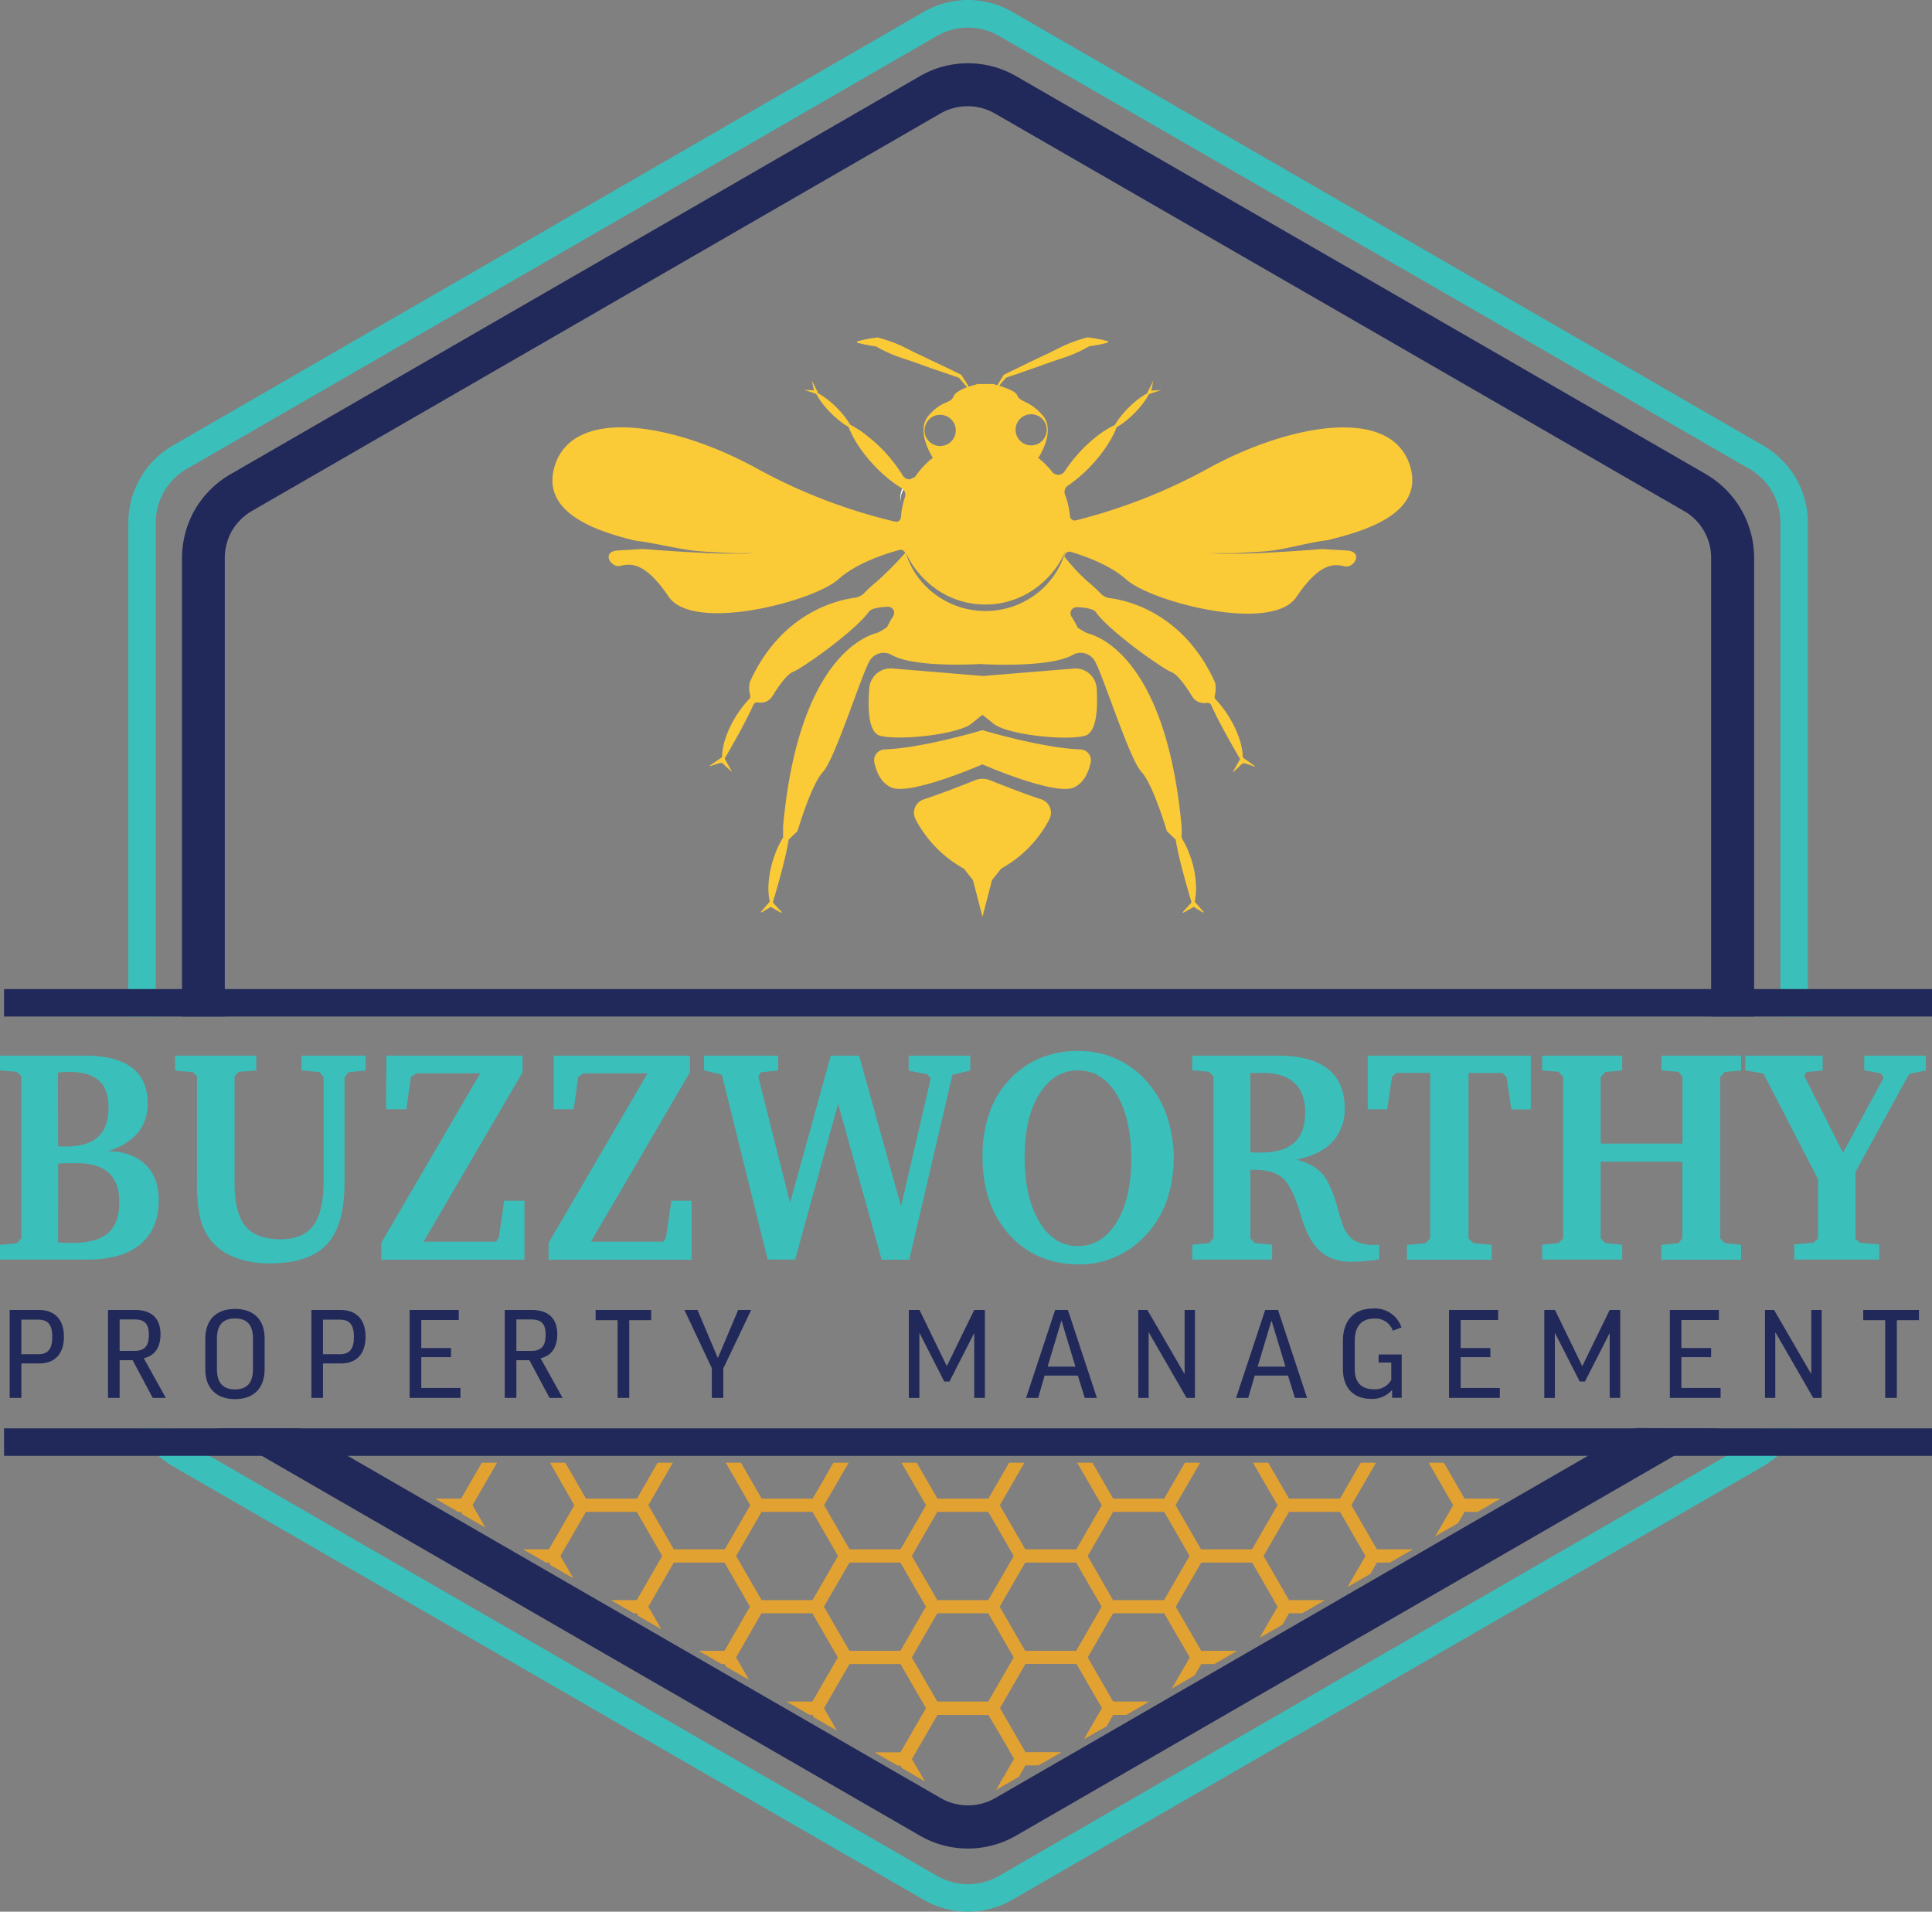
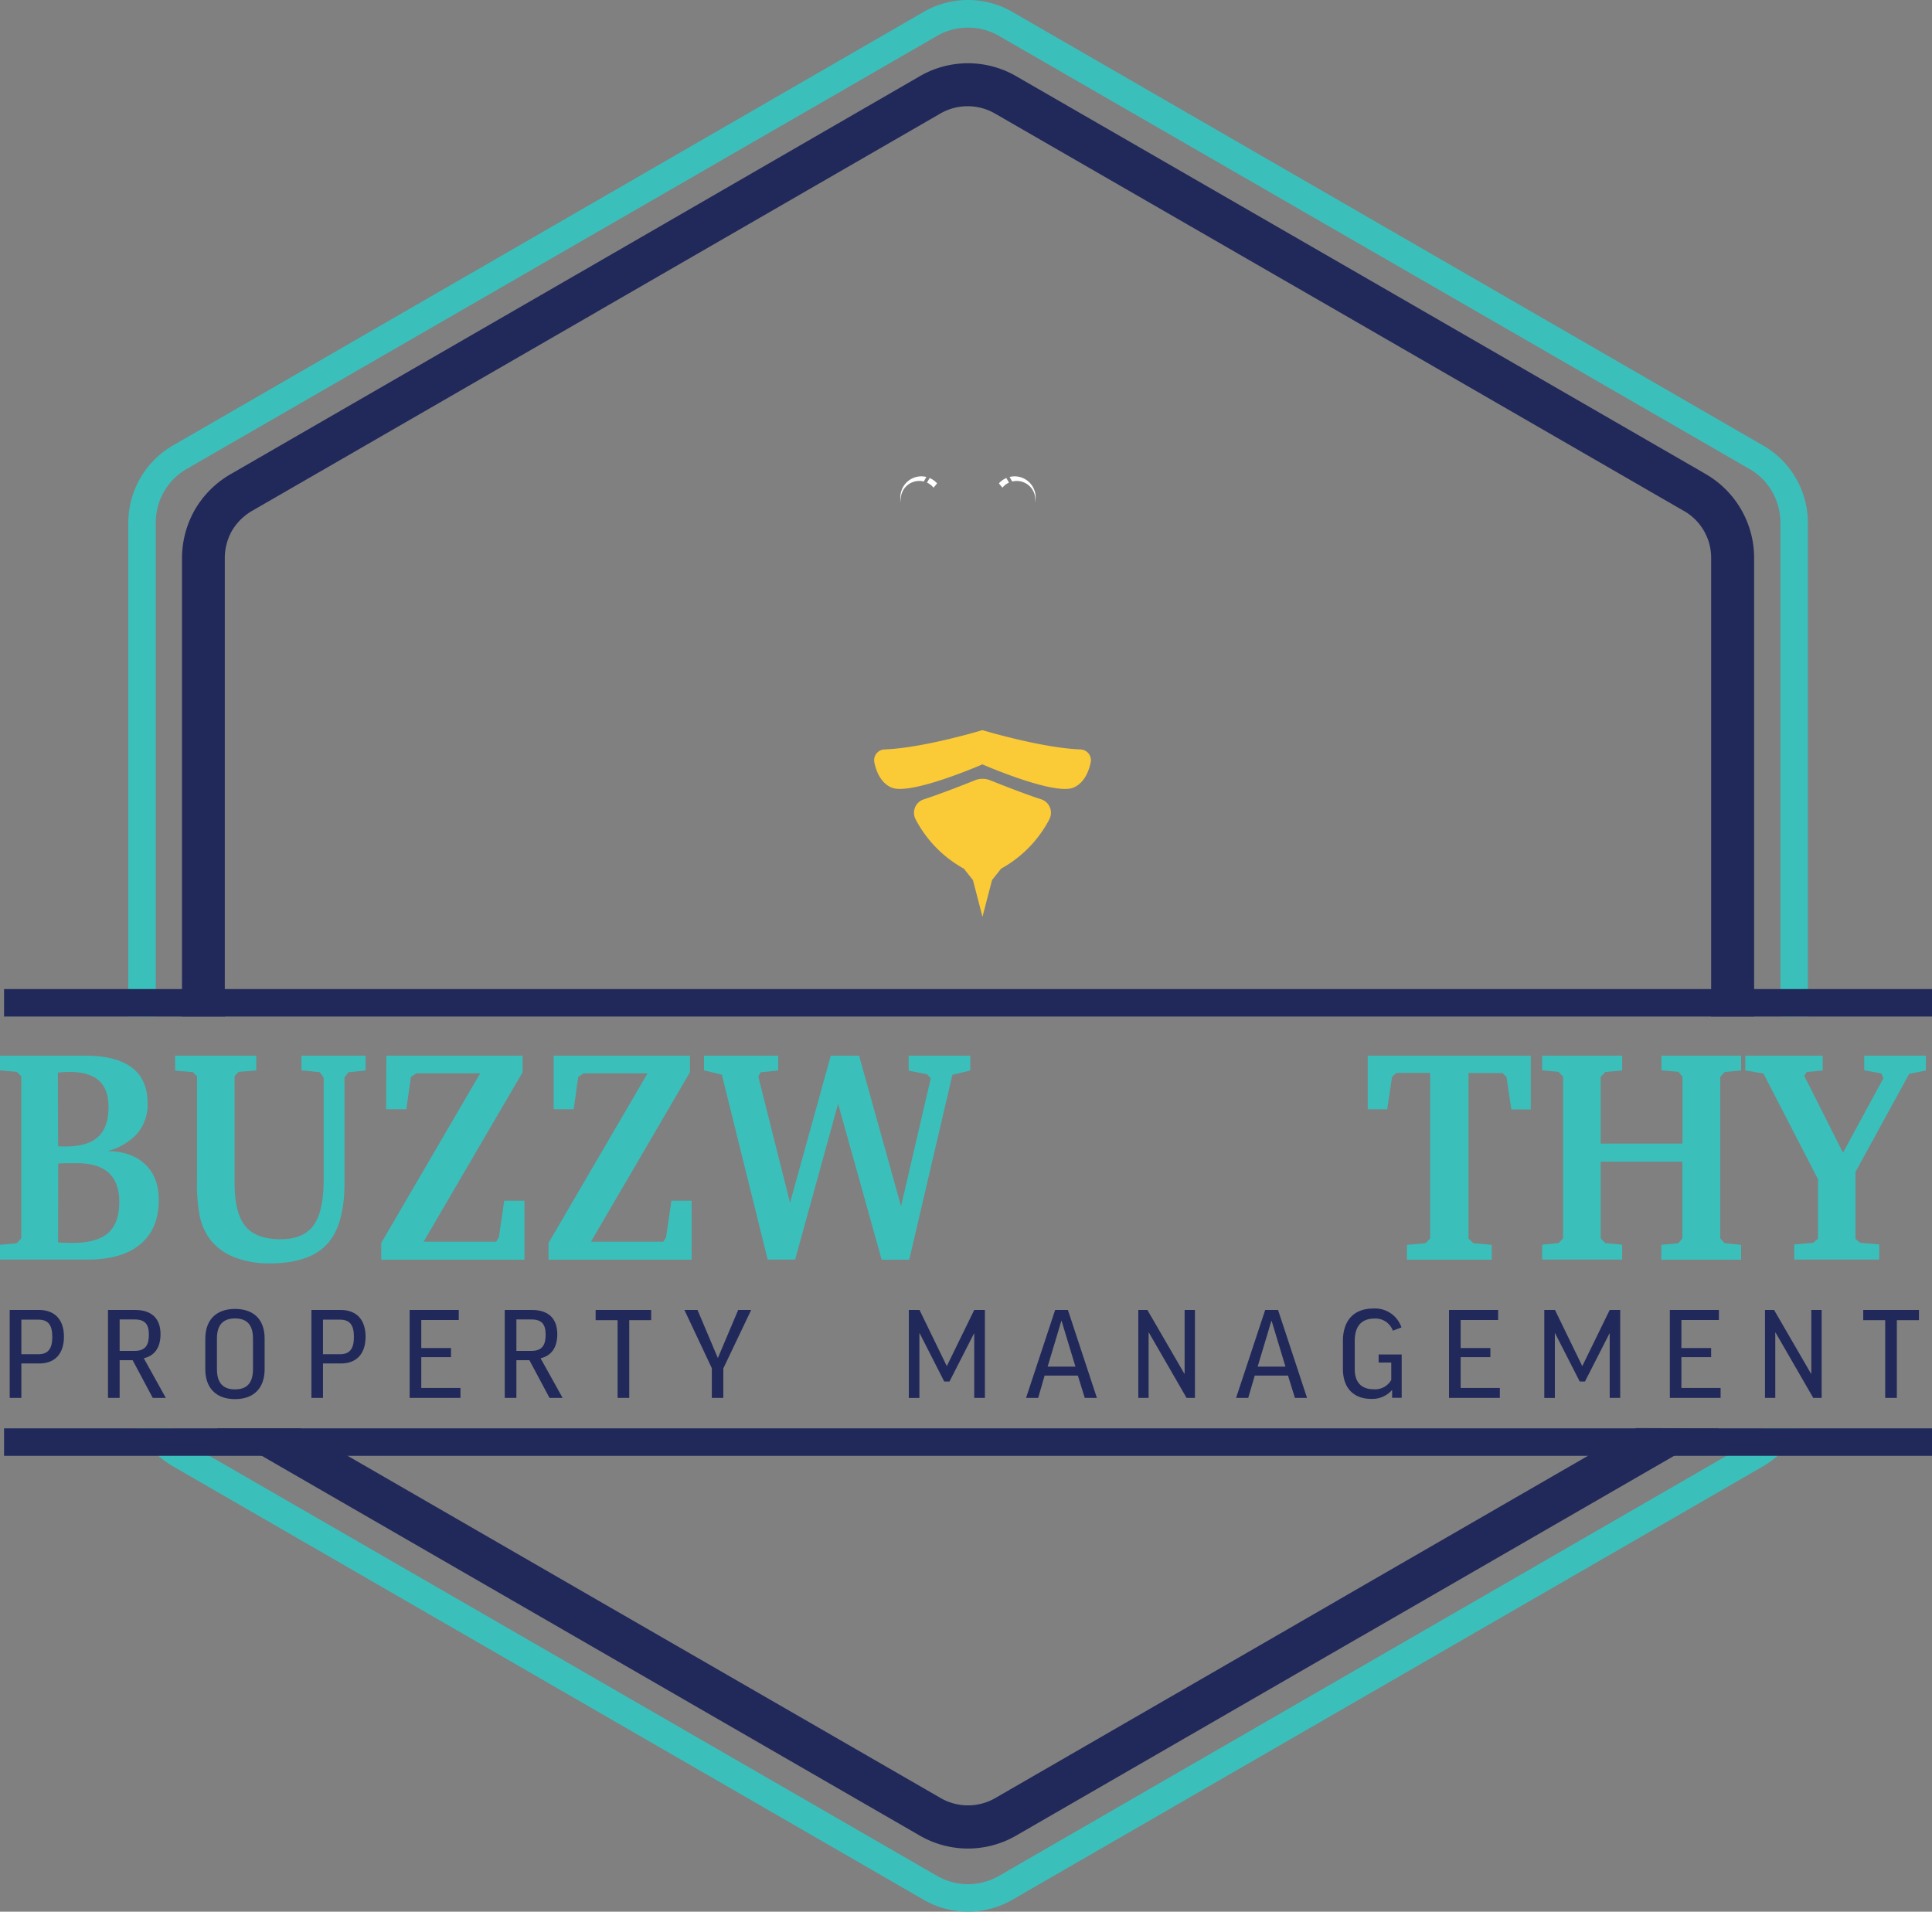
<svg xmlns="http://www.w3.org/2000/svg" viewBox="0 0 477.69 472.64">
  <rect x="0" y="0" width="477.69" height="472.64" fill="#808080" stroke="none" />
  <defs>
    <style>.cls-1,.cls-4{fill:#21295a;}.cls-2{fill:#e2a232;}.cls-2,.cls-4,.cls-5{fill-rule:evenodd;}.cls-3{fill:#3bbfbb;}.cls-5{fill:#fff;}.cls-6{fill:#fbca37;}</style>
  </defs>
  <g id="Layer_2" data-name="Layer 2">
    <g id="Layer_1-2" data-name="Layer 1">
      <path class="cls-1" d="M15.81,330.5c0,4.11-2.16,6.6-6.06,6.6H5.28v8.52H2.4V323.87H9.6C13.59,323.87,15.81,326.3,15.81,330.5ZM5.28,334.82H9.51c2.4,0,3.42-1.38,3.42-4.29s-1-4.26-3.42-4.26H5.28Z" />
      <path class="cls-1" d="M32.79,336.29H29.58v9.33H26.7V323.87h6.66c4.29,0,6.33,2.25,6.33,6,0,3.27-1.44,5.34-4.14,5.94L41,345.62H37.77ZM29.58,334h3.66c2.76,0,3.57-1.5,3.57-4s-.87-3.78-3.51-3.78H29.58Z" />
      <path class="cls-1" d="M65.43,330.92v7.59c0,4.59-2.58,7.41-7.32,7.41s-7.35-2.82-7.35-7.38V331c0-4.56,2.58-7.38,7.35-7.38S65.43,326.39,65.43,330.92Zm-2.88,0c0-3.33-1.47-4.95-4.44-4.95s-4.47,1.62-4.47,4.95v7.59c0,3.36,1.47,5,4.47,5s4.44-1.65,4.44-5Z" />
      <path class="cls-1" d="M90.39,330.5c0,4.11-2.16,6.6-6.06,6.6H79.86v8.52H77V323.87h7.2C88.17,323.87,90.39,326.3,90.39,330.5Zm-10.53,4.32h4.23c2.4,0,3.42-1.38,3.42-4.29s-1-4.26-3.42-4.26H79.86Z" />
      <path class="cls-1" d="M113.43,323.87v2.49h-9.27v6.93h7.35v2.25h-7.35v7.62h9.69v2.46H101.28V323.87Z" />
      <path class="cls-1" d="M130.89,336.29h-3.21v9.33H124.8V323.87h6.66c4.29,0,6.33,2.25,6.33,6,0,3.27-1.44,5.34-4.14,5.94l5.46,9.81h-3.24ZM127.68,334h3.66c2.76,0,3.57-1.5,3.57-4s-.87-3.78-3.51-3.78h-3.72Z" />
      <path class="cls-1" d="M161,323.87v2.52h-5.42v19.23h-2.88V326.39h-5.43v-2.52Z" />
      <path class="cls-1" d="M178.84,338.33v7.29H176v-7.35l-6.78-14.4h3.24l5,11.82h.06l5-11.82h3.21Z" />
      <path class="cls-1" d="M243.52,323.87v21.75h-2.64V329.69h-.06l-6.06,11.88h-1.29l-6.09-11.94h-.06v16h-2.61V323.87h2.64l6.72,13.83h.06l6.75-13.83Z" />
      <path class="cls-1" d="M256.69,345.62h-3l7.2-21.75h3.15l7.17,21.75h-3l-1.71-5.52h-8.22Zm2.34-7.74h6.87l-3.42-11.31h-.06Z" />
      <path class="cls-1" d="M283.69,323.87l9.15,15.78h.06V323.87h2.55v21.75h-2.07l-9.33-16.17H284v16.17h-2.55V323.87Z" />
      <path class="cls-1" d="M308.62,345.62h-3l7.2-21.75H316l7.17,21.75h-3l-1.71-5.52h-8.22Zm2.34-7.74h6.87l-3.42-11.31h-.06Z" />
      <path class="cls-1" d="M346.51,328.19l-2.13.81a4.54,4.54,0,0,0-4.5-3c-3.36,0-4.92,2-4.92,5.58v6.9c0,3.33,1.68,5,4.71,5a4.55,4.55,0,0,0,4.32-2.31v-4.29h-3.12v-2h5.7v10.71H344.2v-1.95a6.45,6.45,0,0,1-5.16,2.22c-4.32,0-7-2.64-7-7.41v-6.93c0-4.77,2.46-8,7.53-8A6.87,6.87,0,0,1,346.51,328.19Z" />
      <path class="cls-1" d="M370.42,323.87v2.49h-9.27v6.93h7.35v2.25h-7.35v7.62h9.69v2.46H358.27V323.87Z" />
      <path class="cls-1" d="M400.6,323.87v21.75H398V329.69h-.06l-6.06,11.88h-1.29l-6.09-11.94h-.06v16h-2.61V323.87h2.64l6.72,13.83h.06L398,323.87Z" />
      <path class="cls-1" d="M425,323.87v2.49h-9.27v6.93h7.35v2.25h-7.35v7.62h9.69v2.46H412.87V323.87Z" />
      <path class="cls-1" d="M438.64,323.87l9.15,15.78h.06V323.87h2.55v21.75h-2.07L439,329.45h-.06v16.17H436.4V323.87Z" />
      <path class="cls-1" d="M474.47,323.87v2.52H469v19.23h-2.88V326.39h-5.43v-2.52Z" />
-       <path class="cls-2" d="M144.87,370.52h12.61l5.12-8.88h3.77l-6.07,10.51,6.3,10.91h12.6l3.15-5.45,3.15-5.46-6.07-10.51h3.77l5.13,8.88h12.6l5.13-8.88h3.77l-6.08,10.51,6.31,10.91h12.6l6.3-10.91-6.07-10.51h3.76l5.13,8.88h12.6l5.13-8.88h3.77l-6.07,10.51,6.3,10.91h12.6l3.15-5.45,3.15-5.46-3.15-5.45-2.92-5.06h3.77l5.12,8.88h12.61l5.12-8.88h3.77l-6.07,10.51,6.3,10.91h12.6l6.3-10.91-3.14-5.45-2.92-5.06h3.76l2,3.43,3.15,5.45h12.6l5.13-8.88h3.77l-6.07,10.51,3.14,5.46,3.16,5.45h8.87l-5.66,3.27h-3.21l-1.61,2.79-5.66,3.26,1.29-2.23,3.15-5.45-6.3-10.91h-12.6l-6.3,10.91,6.3,10.91h8.9l-5.66,3.26h-3.24l-1.62,2.81-5.65,3.26,4.44-7.7-3.14-5.46-3.16-5.45H297l-6.3,10.91,6.3,10.91h8.9l-5.66,3.27H297l-1.62,2.8-5.65,3.27,4.45-7.71L291,404.33l-3.15-5.46H275.23l-6.29,10.91,6.29,10.91h8.91L278.48,424h-3.25l-1.62,2.81L268,430l1.3-2.25,3.15-5.45-3.15-5.46-3.15-5.46h-12.6l-6.3,10.92,6.3,10.91h8.9l-5.66,3.26h-3.24l-1.62,2.81-5.66,3.27,4.45-7.71-3.15-5.46L244.38,424h-12.6l-6.3,10.91,3.15,5.45.05.08L223,437.14l-.36-.64h-.74l-5.65-3.26h6.39l6.3-10.91-3.15-5.46-3.15-5.46h-12.6l-3.16,5.46-3.15,5.46,3.15,5.45,0,.08-5.65-3.27-.37-.63h-.73l-5.66-3.27h6.39l6.3-10.91-3.15-5.45-3.15-5.46h-12.6L182,409.78l3.15,5.46,0,.07-5.65-3.26-.37-.64h-.73l-5.66-3.26h6.39l3.15-5.46,3.15-5.45-6.3-10.91H166.6l-6.3,10.91,3.15,5.45,0,.08-5.65-3.26-.36-.64h-.73l-5.66-3.26h6.39l6.3-10.91-3.15-5.46-3.15-5.45H144.87l-6.3,10.91,3.19,5.51-5.66-3.27-.35-.61H135l-5.66-3.27h6.37l3.15-5.45,3.15-5.46-3.15-5.45L136,361.64h3.77l5.12,8.88ZM357,361.64l5.12,8.88H371l-5.66,3.27h-3.22l-1.61,2.78-5.65,3.27,1.29-2.23,3.15-5.46-3.15-5.45-2.92-5.06Zm-234.1,0-6.07,10.51,3.15,5.46,0,.05-5.66-3.26-.35-.61h-.7l-5.66-3.27H114l5.13-8.88ZM182,384.7l6.3,10.91h12.6l6.3-10.91-3.15-5.46-3.15-5.45h-12.6L182,384.7Zm43.45,0,3.15,5.45,3.15,5.46h12.6l6.3-10.91-3.15-5.46-3.15-5.45h-12.6l-6.3,10.91Zm43.46,0,6.29,10.91h12.61l6.3-10.91L291,379.24l-3.15-5.45H275.23l-6.29,10.91Zm-58.88,1.63-6.31,10.91,3.15,5.45,3.16,5.46h12.6l3.15-5.46,3.15-5.45-6.3-10.91Zm21.72,12.54-6.3,10.91,6.3,10.91h12.6l6.3-10.91-3.15-5.45-3.15-5.46Zm21.73,9.28h12.6l3.15-5.46,3.15-5.45-3.15-5.46-3.15-5.45h-12.6l-6.3,10.91,6.3,10.91Z" />
      <path class="cls-3" d="M444.69,353.15c-.22.45-.45.89-.7,1.33a22.45,22.45,0,0,1-8.31,8.19L250.58,469.54a21.93,21.93,0,0,1-22.48,0L43,362.67a22.42,22.42,0,0,1-8.3-8.19c-.25-.44-.49-.88-.71-1.33h8a16.24,16.24,0,0,0,4.36,3.66L231.47,463.67a15.36,15.36,0,0,0,15.74,0l185.1-106.86a16.13,16.13,0,0,0,4.37-3.66Z" />
      <path class="cls-1" d="M425,353.15a25.67,25.67,0,0,1-3.49,2.41h0l-85,49.06-.3.16-84.69,48.89a23.79,23.79,0,0,1-24.38,0l-85-49.05h0l-85-49.06a3.28,3.28,0,0,1-.31-.2,24.91,24.91,0,0,1-3.17-2.22H74.18l73.28,42.31h0l84.95,49a13.51,13.51,0,0,0,13.85,0l84.68-48.89.27-.17,73.29-42.31Z" />
      <path class="cls-3" d="M250.58,3.1,435.68,110A22.05,22.05,0,0,1,447,129.45V251.33h-6.79V129.45a15.31,15.31,0,0,0-7.85-13.62L247.21,9a15.36,15.36,0,0,0-15.74,0L46.36,115.83a15.27,15.27,0,0,0-7.84,13.62V251.33H31.73V129.45A22.07,22.07,0,0,1,43,110L228.1,3.1a21.93,21.93,0,0,1,22.48,0Z" />
      <path class="cls-1" d="M251.53,19,336.5,68h0l85,49.06.31.19a23.94,23.94,0,0,1,11.9,20.94V251.33H423.08V138.2a13.34,13.34,0,0,0-6.64-11.83l-.26-.14-85-49.06h0l-85-49a13.51,13.51,0,0,0-13.85,0L147.74,77a2.61,2.61,0,0,1-.28.17l-85,49.06h0a13.86,13.86,0,0,0-5.11,5h0a13.82,13.82,0,0,0-1.77,6.94V251.33H45V138.2A24.3,24.3,0,0,1,48.2,126v0h0a24.23,24.23,0,0,1,9-8.87h0l85-49.06a2.69,2.69,0,0,1,.29-.16L227.15,19a23.79,23.79,0,0,1,24.38,0Z" />
      <path class="cls-4" d="M477.69,359.94H1v-6.79h476.7Zm0-115.4H1v6.79h476.7" />
      <path class="cls-5" d="M230.82,120.57l.88-1.06a5.17,5.17,0,0,0-1.85-1.32l-.65,1.13a4.54,4.54,0,0,1,1.62,1.25Zm-1.77-2.65a5.2,5.2,0,0,0-6.27,6.37,4.57,4.57,0,0,1,5.62-5.24l.65-1.13Z" />
      <path class="cls-5" d="M247.85,120.57l-.87-1.06a5,5,0,0,1,1.84-1.32l.66,1.13a4.49,4.49,0,0,0-1.63,1.25Zm1.77-2.65a5.21,5.21,0,0,1,6.28,6.37,4.58,4.58,0,0,0-5.63-5.24l-.65-1.13Z" />
      <path class="cls-3" d="M0,261H21q7.73,0,11.61,2.95t3.89,8.83A11.16,11.16,0,0,1,34,280.19a14.75,14.75,0,0,1-7.44,4.39q6,.1,9.35,3.3t3.34,8.81q0,7.13-4.54,10.93t-13.07,3.8H0v-3.64l4.13-.4,1.13-1.18V266.07L4.13,265,0,264.64Zm14.37,22.4.68.05,1.2,0q5.46,0,8-2.37c1.72-1.58,2.58-4,2.58-7.4q0-4.4-2.39-6.53c-1.6-1.42-4-2.13-7.34-2.13-.55,0-1.41.05-2.6.14h-.2Zm0,23.79.24,0c1.41.08,2.45.12,3.14.12,4.09,0,7.08-.81,8.94-2.42s2.8-4.18,2.8-7.74q0-4.81-2.63-7.19T19,287.59c-1,0-1.88,0-2.56,0s-1.37.06-2.05.1Z" />
      <path class="cls-3" d="M43.29,261H63.36v3.67L59,265l-1,1.06V292.4q0,7.53,2.67,10.76c1.77,2.15,4.69,3.23,8.74,3.23q5.59,0,8.11-3.44c1.67-2.28,2.5-6,2.5-11.25V266.37l-1-1.29-4.48-.44V261H90.4v3.67l-4.27.44-.95,1.29v26.1q0,10.47-4.37,15.16t-14.1,4.7a23.19,23.19,0,0,1-8.93-1.59,14,14,0,0,1-6-4.57,15.16,15.16,0,0,1-2.37-5.38,40.82,40.82,0,0,1-.7-8.69v-26l-1-1.06-4.4-.37Z" />
      <path class="cls-3" d="M95.52,261h33.69v4.11L104.74,307h17.92l.68-1.06,1.33-9.07h5v14.58H94.26v-4.15l24.47-41.93h-15.8l-1.33.88-1.13,8h-5Z" />
      <path class="cls-3" d="M136.9,261h33.69v4.11L146.11,307H164l.68-1.06,1.33-9.07H171v14.58H135.63v-4.15l24.48-41.93H144.3l-1.33.88-1.12,8H136.9Z" />
      <path class="cls-3" d="M189.81,311.42,178.48,265.7l-4.41-1.06V261H192.4v3.67l-4.33.44-.58,1.07,7.85,31.2L205.41,261h7l10.38,37.23,7.34-31.61-.85-1-4.61-.92V261h15.23v3.67l-4.41,1.06-10.68,45.72H218L207.22,272.9,196.6,311.42Z" />
-       <path class="cls-3" d="M242.93,285.94a31.85,31.85,0,0,1,1.81-11.09,22.83,22.83,0,0,1,5.39-8.48,22.08,22.08,0,0,1,7.39-4.9,23.9,23.9,0,0,1,9-1.64,23.14,23.14,0,0,1,8.34,1.47,22.22,22.22,0,0,1,7.05,4.4,24.78,24.78,0,0,1,6.16,9,32.67,32.67,0,0,1,.24,22.61A24.13,24.13,0,0,1,282.7,306a22.25,22.25,0,0,1-7.24,4.9,21.66,21.66,0,0,1-8.5,1.71q-10.81,0-17.42-7.35T242.93,285.94Zm23.69-21.3q-6,0-9.64,5.82t-3.64,15.62q0,10,3.64,16t9.51,6q5.94,0,9.57-5.86t3.64-15.58q0-10.07-3.57-16T266.62,264.64Z" />
-       <path class="cls-3" d="M294.79,261h21.27q8.06,0,12.23,3.27t4.19,9.58a11.88,11.88,0,0,1-3,8.43q-3,3.24-9,4.42a15.71,15.71,0,0,1,4.39,1.78,9.65,9.65,0,0,1,2.95,2.88,29.25,29.25,0,0,1,2.93,7.49c.48,1.64.86,2.86,1.13,3.64a8,8,0,0,0,2.82,4.13,10.09,10.09,0,0,0,5.44,1.16H341v3.59c-1.3.2-2.53.35-3.7.44s-2.27.15-3.3.15a13.29,13.29,0,0,1-4-.6,9.74,9.74,0,0,1-3.23-1.71c-2.12-1.77-3.78-4.66-5-8.7-.16-.57-.29-1-.38-1.33q-2-6.42-4.27-8.38c-1.52-1.31-3.79-2-6.79-2h-1.19v16.93l1.12,1.17,4.27.41v3.67H294.79v-3.67l4.13-.41,1.12-1.17v-40.1L298.92,265l-4.13-.37Zm14.34,4.29,0,19.61c.3,0,.62,0,1,.06h1.52q5.67,0,8.37-2.46t2.69-7.6c0-3.13-.88-5.51-2.66-7.15s-4.34-2.47-7.68-2.47Z" />
      <path class="cls-3" d="M338.18,261h40.31v13.29h-4.81l-1.19-8-1-1h-8.4v40.91l1.2,1.17,4.54.41v3.67H347.87v-3.67l4.58-.41,1.16-1.17V265.26h-8.37l-1.06,1-1.19,8h-4.81Z" />
      <path class="cls-3" d="M381.29,261h19.8v3.67l-4.19.37-1.13,1.21v16.49H416V266.22L415,265l-4.2-.37V261h19.69v3.67l-4.06.37-1.09,1.21v39.95l1.09,1.17,4.06.41v3.67H410.76v-3.67l4.2-.41,1-1.17V287.22H395.77v18.95l1.13,1.17,4.19.41v3.67h-19.8v-3.67l4.07-.41,1.12-1.17V266.22L385.36,265l-4.07-.37Z" />
      <path class="cls-3" d="M431.55,261h19.11v3.67l-3.92.37-.65.92L455.68,285l10-18.43-.54-1.18-4.2-.77V261h15.23v3.67l-4.13.84-13.28,24.27v16.49l1.12,1,4.75.4v3.75h-21v-3.75l4.67-.4,1.2-1V291.55l-13.49-26.14-4.5-.77Z" />
-       <path class="cls-6" d="M265.49,165.29l-22.44,1.84h0l-22.44-1.86a5.27,5.27,0,0,0-5.66,4.78c-.41,4.75-.37,11.13,2.75,11.88,5,1.22,19.23-.4,22.47-3,2.09-1.69,2.63-2.11,2.75-2.19h0v0c.1.07.62.46,2.76,2.2,3.24,2.63,17.44,4.26,22.47,3,3.09-.75,3.3-7,3-11.75A5.24,5.24,0,0,0,265.49,165.29Z" />
      <path class="cls-6" d="M267.16,185.29c-9.6-.35-24.26-4.77-24.26-4.77s-14.61,4.42-24.2,4.77a2.67,2.67,0,0,0-2.51,3.23c.48,2.27,1.61,5.07,4.24,6.2,4.74,2,22.47-5.74,22.47-5.74s17.79,7.77,22.53,5.74c2.63-1.13,3.76-3.94,4.24-6.2A2.67,2.67,0,0,0,267.16,185.29Z" />
      <path class="cls-6" d="M257.44,197.62c-4.18-1.36-9.77-3.56-12.64-4.71a5,5,0,0,0-3.73,0c-2.87,1.15-8.46,3.35-12.65,4.72a3.48,3.48,0,0,0-2,5,29.5,29.5,0,0,0,11.89,12.13c.79,1,1.47,1.84,2.25,2.83l2.36,9.07h0l2.36-9.07,2.25-2.83a29.56,29.56,0,0,0,11.89-12.13A3.5,3.5,0,0,0,257.44,197.62Z" />
-       <path class="cls-6" d="M332.87,136.1l-5.22-.31a8.82,8.82,0,0,0-1.36,0c-4.43.35-8.87.65-13.32.87-2.35.11-4.71.21-7.07.24-.59,0-1.18,0-1.77,0s-1.18,0-1.77,0l-.89,0-.88-.06c-.59,0-1.17-.14-1.76-.22a17.46,17.46,0,0,0,1.76.17l.89,0h.88c.59,0,1.18,0,1.77,0s1.17,0,1.76-.05c2.36-.1,4.71-.27,7.06-.44,4.41-.34,10.05-2.06,14.55-2.64a8.15,8.15,0,0,0,1.08-.19c8.91-2.2,23.19-6.45,20.22-17.7-4.13-15.63-29.69-11.11-50,0A137.4,137.4,0,0,1,266,128.66a1.17,1.17,0,0,1-1.44-1,20.55,20.55,0,0,0-1.24-5.39,1.88,1.88,0,0,1,.7-2.2c.6-.4,1.18-.83,1.74-1.26a35.5,35.5,0,0,0,4.31-4,34.68,34.68,0,0,0,3.62-4.61,24.27,24.27,0,0,0,2.41-4.58,17.45,17.45,0,0,0,1.9-1.27,25,25,0,0,0,2.45-2.15,26.53,26.53,0,0,0,2.15-2.45,15.31,15.31,0,0,0,1.49-2.32.39.39,0,0,0,.32-.11l2.71-.88-2.47.14.51-2.43-1.28,2.54a.39.39,0,0,0-.15.43.43.43,0,0,0,0,.07,16.54,16.54,0,0,0-2.26,1.47,22.84,22.84,0,0,0-2.45,2.15,23.86,23.86,0,0,0-2.15,2.45,18.85,18.85,0,0,0-1.21,1.8,23.93,23.93,0,0,0-4.51,2.84,35.41,35.41,0,0,0-4.3,4,36.24,36.24,0,0,0-3.61,4.62l0,0a1.9,1.9,0,0,1-3.09.14,20.93,20.93,0,0,0-3.52-3.52l.14,0s4.42-6.62,1-10.48-5.61-3.1-6.3-5c-.31-.85-2.63-1.72-4.42-2.3.58-.68,1.16-1.35,1.73-2,1.73-.58,3.45-1.15,5.16-1.76s3.49-1.22,5.22-1.85c.87-.31,1.75-.61,2.62-.9s1.76-.57,2.63-.9a35.85,35.85,0,0,0,4.93-2.35c.71-.09,1.43-.2,2.14-.34.42-.07.84-.17,1.26-.26s.83-.2,1.25-.33v-.28c-.42-.13-.84-.23-1.25-.33s-.84-.19-1.26-.26c-.83-.17-1.67-.29-2.5-.39h-.09l-.34.09a37.67,37.67,0,0,0-5.23,1.84c-.84.38-1.66.81-2.49,1.22s-1.65.82-2.49,1.21c-1.67.78-3.34,1.56-5,2.38s-3.32,1.62-5,2.44l-.13.06-.06.08-1.58,2.52-.7-.22-.34-.09H245l-3.22,0a22.91,22.91,0,0,0-2.25.67c-.59-1-1.19-1.9-1.79-2.85l-.05-.08-.14-.06c-1.65-.82-3.31-1.65-5-2.44s-3.34-1.6-5-2.38c-.83-.39-1.66-.79-2.49-1.21s-1.65-.84-2.49-1.22a38,38,0,0,0-5.22-1.84l-.34-.09h-.09c-.84.1-1.67.22-2.51.39-.42.07-.83.16-1.25.26s-.84.2-1.26.33v.28c.42.13.84.23,1.26.33s.83.19,1.25.26c.72.14,1.43.25,2.15.34a35.31,35.31,0,0,0,4.93,2.35c.86.33,1.74.61,2.62.9s1.75.59,2.62.9c1.74.63,3.47,1.26,5.22,1.85s3.44,1.18,5.16,1.76c.66.79,1.33,1.57,2,2.35-1.45.54-3,1.33-3.37,2.29-.68,1.86-2.65.78-6.09,4.65s1,10.49,1,10.49h0a21.11,21.11,0,0,0-4.25,4.5,1.89,1.89,0,0,1-3.17-.08c-.21-.35-.42-.7-.65-1a36.24,36.24,0,0,0-3.61-4.62,35.41,35.41,0,0,0-4.3-4A23.93,23.93,0,0,0,210.2,105a18.85,18.85,0,0,0-1.21-1.8,23.86,23.86,0,0,0-2.15-2.45,22.84,22.84,0,0,0-2.45-2.15,16.48,16.48,0,0,0-2.26-1.46.37.37,0,0,0,.05-.18.39.39,0,0,0-.16-.33l-1.28-2.54.51,2.43-2.47-.14,2.7.88a.44.44,0,0,0,.33.11,15.31,15.31,0,0,0,1.49,2.32,26.53,26.53,0,0,0,2.15,2.45,25,25,0,0,0,2.45,2.15,17.45,17.45,0,0,0,1.9,1.27,24.27,24.27,0,0,0,2.41,4.58,34.68,34.68,0,0,0,3.62,4.61,35.5,35.5,0,0,0,4.31,4,28.11,28.11,0,0,0,2.79,1.93,1.88,1.88,0,0,1,.82,2.22,21.16,21.16,0,0,0-1,5,1.18,1.18,0,0,1-1.44,1.07A136.11,136.11,0,0,1,187,115.75c-20.28-11.11-45.84-15.63-50,0-2.91,11,10.24,15.44,19.13,17.69a16.74,16.74,0,0,0,1.85.35c4.51.6,10.55,2.15,14.87,2.49,2.35.17,4.71.34,7.06.44.59,0,1.18,0,1.77.05s1.18,0,1.76,0h.89l.88,0a17.46,17.46,0,0,0,1.76-.17c-.58.08-1.17.19-1.76.22l-.88.06-.88,0c-.59,0-1.18,0-1.77,0s-1.18,0-1.77,0c-2.36,0-4.72-.13-7.08-.24q-6.51-.33-13-.85a14.41,14.41,0,0,0-2,0c-2.58.17-4.33.27-4.92.3-4.42.2-1.87,4.33.39,3.83s5.9-1.47,12,7.57,36,1.18,42.07-4.33c4.26-3.84,11.2-6.15,15-7.19a1.18,1.18,0,0,1,1.43.75h0a88.55,88.55,0,0,1-6.94,7,33.68,33.68,0,0,0-3.15,2.88,3.88,3.88,0,0,1-2.31,1.18c-4.41.57-18.25,3.71-26,20.84a6.89,6.89,0,0,0,.06,3.23,1,1,0,0,1-.24,1c-.43.45-.84.92-1.23,1.4a27.28,27.28,0,0,0-2.86,4.28,24.55,24.55,0,0,0-2,4.8,16.45,16.45,0,0,0-.62,3.9.76.76,0,0,0-.18.09l-2.83,2a.06.06,0,0,0,.06.11l2.42-.79a.78.78,0,0,1,.78.18l2.07,1.93a.06.06,0,0,0,.09-.07l-1.65-2.95a.63.63,0,0,0-.08-.23c.69-1.14,1.31-2.25,1.93-3.36.83-1.43,1.63-2.86,2.39-4.32s1.54-2.92,2.26-4.43l.51-1.13a1,1,0,0,1,1.13-.57l.12,0a3.44,3.44,0,0,0,3.51-1.66c1.19-1.95,3.42-5.3,5.07-5.94,2.36-.91,15.5-10.22,18.78-14.94.46-.65,2.55-1.08,4.63-1.13a1.51,1.51,0,0,1,1.33,2.32,23.8,23.8,0,0,0-1.52,2.7,12.5,12.5,0,0,1-2.51,1.45c-1.32.39-19.27,4.59-23.2,47.84v2.73c-.4.66-.76,1.34-1.09,2a27.44,27.44,0,0,0-1.76,4.84,24.36,24.36,0,0,0-.77,5.12,16.35,16.35,0,0,0,.32,3.94.44.44,0,0,0-.15.12l-2,2.32a.13.13,0,0,0,.16.19l2.16-1.33a.11.11,0,0,1,.12,0l2.46,1.38a.12.12,0,0,0,.15-.19l-2-2.18a1.2,1.2,0,0,0-.13-.21c.39-1.26.74-2.49,1.08-3.71.46-1.59.9-3.17,1.3-4.77s.8-3.2,1.14-4.84c.14-.71.27-1.42.39-2.15l2.19-2.11s3.41-11.6,6.3-14.65,9.25-23.23,11.44-27.29a4.12,4.12,0,0,1,1.94-1.8,4,4,0,0,1,3.66.23c5.86,3.27,22.19,2.18,22.19,2.18s.05-.25.07-.38l0,.43s16.5,1,22.38-2.24a4,4,0,0,1,3.65-.22,4.12,4.12,0,0,1,1.94,1.8c2.19,4.06,8.56,24.25,11.45,27.29s6.29,14.65,6.29,14.65l2.19,2.11c.12.73.25,1.44.4,2.15.33,1.64.72,3.25,1.13,4.84s.85,3.18,1.3,4.77c.35,1.22.69,2.45,1.09,3.71a.39.39,0,0,0-.08.1.61.61,0,0,0-.05.12l-2,2.17a.12.12,0,0,0,.15.19l2.45-1.38a.12.12,0,0,1,.13,0l2.16,1.33a.13.13,0,0,0,.16-.19l-2-2.32-.14-.11h0a16.87,16.87,0,0,0,.32-3.94A24.37,24.37,0,0,0,295,214a27.4,27.4,0,0,0-1.75-4.84c-.34-.69-.7-1.37-1.09-2v-2.73c-3.93-43.25-21.89-47.45-23.2-47.84a12.78,12.78,0,0,1-2.52-1.45,22.25,22.25,0,0,0-1.51-2.7,1.51,1.51,0,0,1,1.32-2.32c2.09.05,4.18.48,4.63,1.13,3.29,4.72,16.43,14,18.79,14.94,1.65.64,3.87,4,5.06,5.94a3.44,3.44,0,0,0,3.52,1.66l.12,0a1,1,0,0,1,1.12.57c.17.38.34.76.52,1.13.71,1.51,1.47,3,2.25,4.43s1.57,2.89,2.39,4.32c.63,1.11,1.25,2.22,1.93,3.35a.61.61,0,0,0-.05.12.5.5,0,0,0,0,.12l-1.66,2.95a.06.06,0,0,0,.1.07l2.06-1.93a.78.78,0,0,1,.78-.18l2.43.79a.06.06,0,0,0,.05-.11l-2.83-2a.42.42,0,0,0-.16-.09h0a16.45,16.45,0,0,0-.62-3.9,25.22,25.22,0,0,0-2-4.8,27.93,27.93,0,0,0-2.85-4.28c-.4-.48-.8-.95-1.23-1.4a1,1,0,0,1-.24-1,7,7,0,0,0,.06-3.23c-7.75-17.13-21.59-20.27-26-20.84a3.91,3.91,0,0,1-2.31-1.18,34.6,34.6,0,0,0-3.14-2.88,48.67,48.67,0,0,1-5.83-6.24c.06-.14.12-.29.17-.44a1.19,1.19,0,0,1,1.44-.7c3.93,1.18,9.9,3.39,13.71,6.83,6.1,5.51,36,13.38,42.08,4.33s9.73-8.06,12-7.57S337.3,136.3,332.87,136.1Zm-81.71-30.49a3.85,3.85,0,1,1,4.45,4.45A3.86,3.86,0,0,1,251.16,105.61Zm-22.51,1.46a3.86,3.86,0,1,1,3.15,3.15A3.87,3.87,0,0,1,228.65,107.07Zm27.45,39.86a20.77,20.77,0,0,1-5.82,3.06,21.14,21.14,0,0,1-6.5,1.08,21.48,21.48,0,0,1-6.52-1,20.94,20.94,0,0,1-5.87-3,19.85,19.85,0,0,1-7.42-10.4,22.55,22.55,0,0,0,8.12,9.39,21.18,21.18,0,0,0,5.6,2.56,20.79,20.79,0,0,0,6.07.84,20.44,20.44,0,0,0,6.07-.92,21.2,21.2,0,0,0,5.56-2.65,22.42,22.42,0,0,0,8-9.51A19.86,19.86,0,0,1,256.1,146.93Z" />
    </g>
  </g>
</svg>